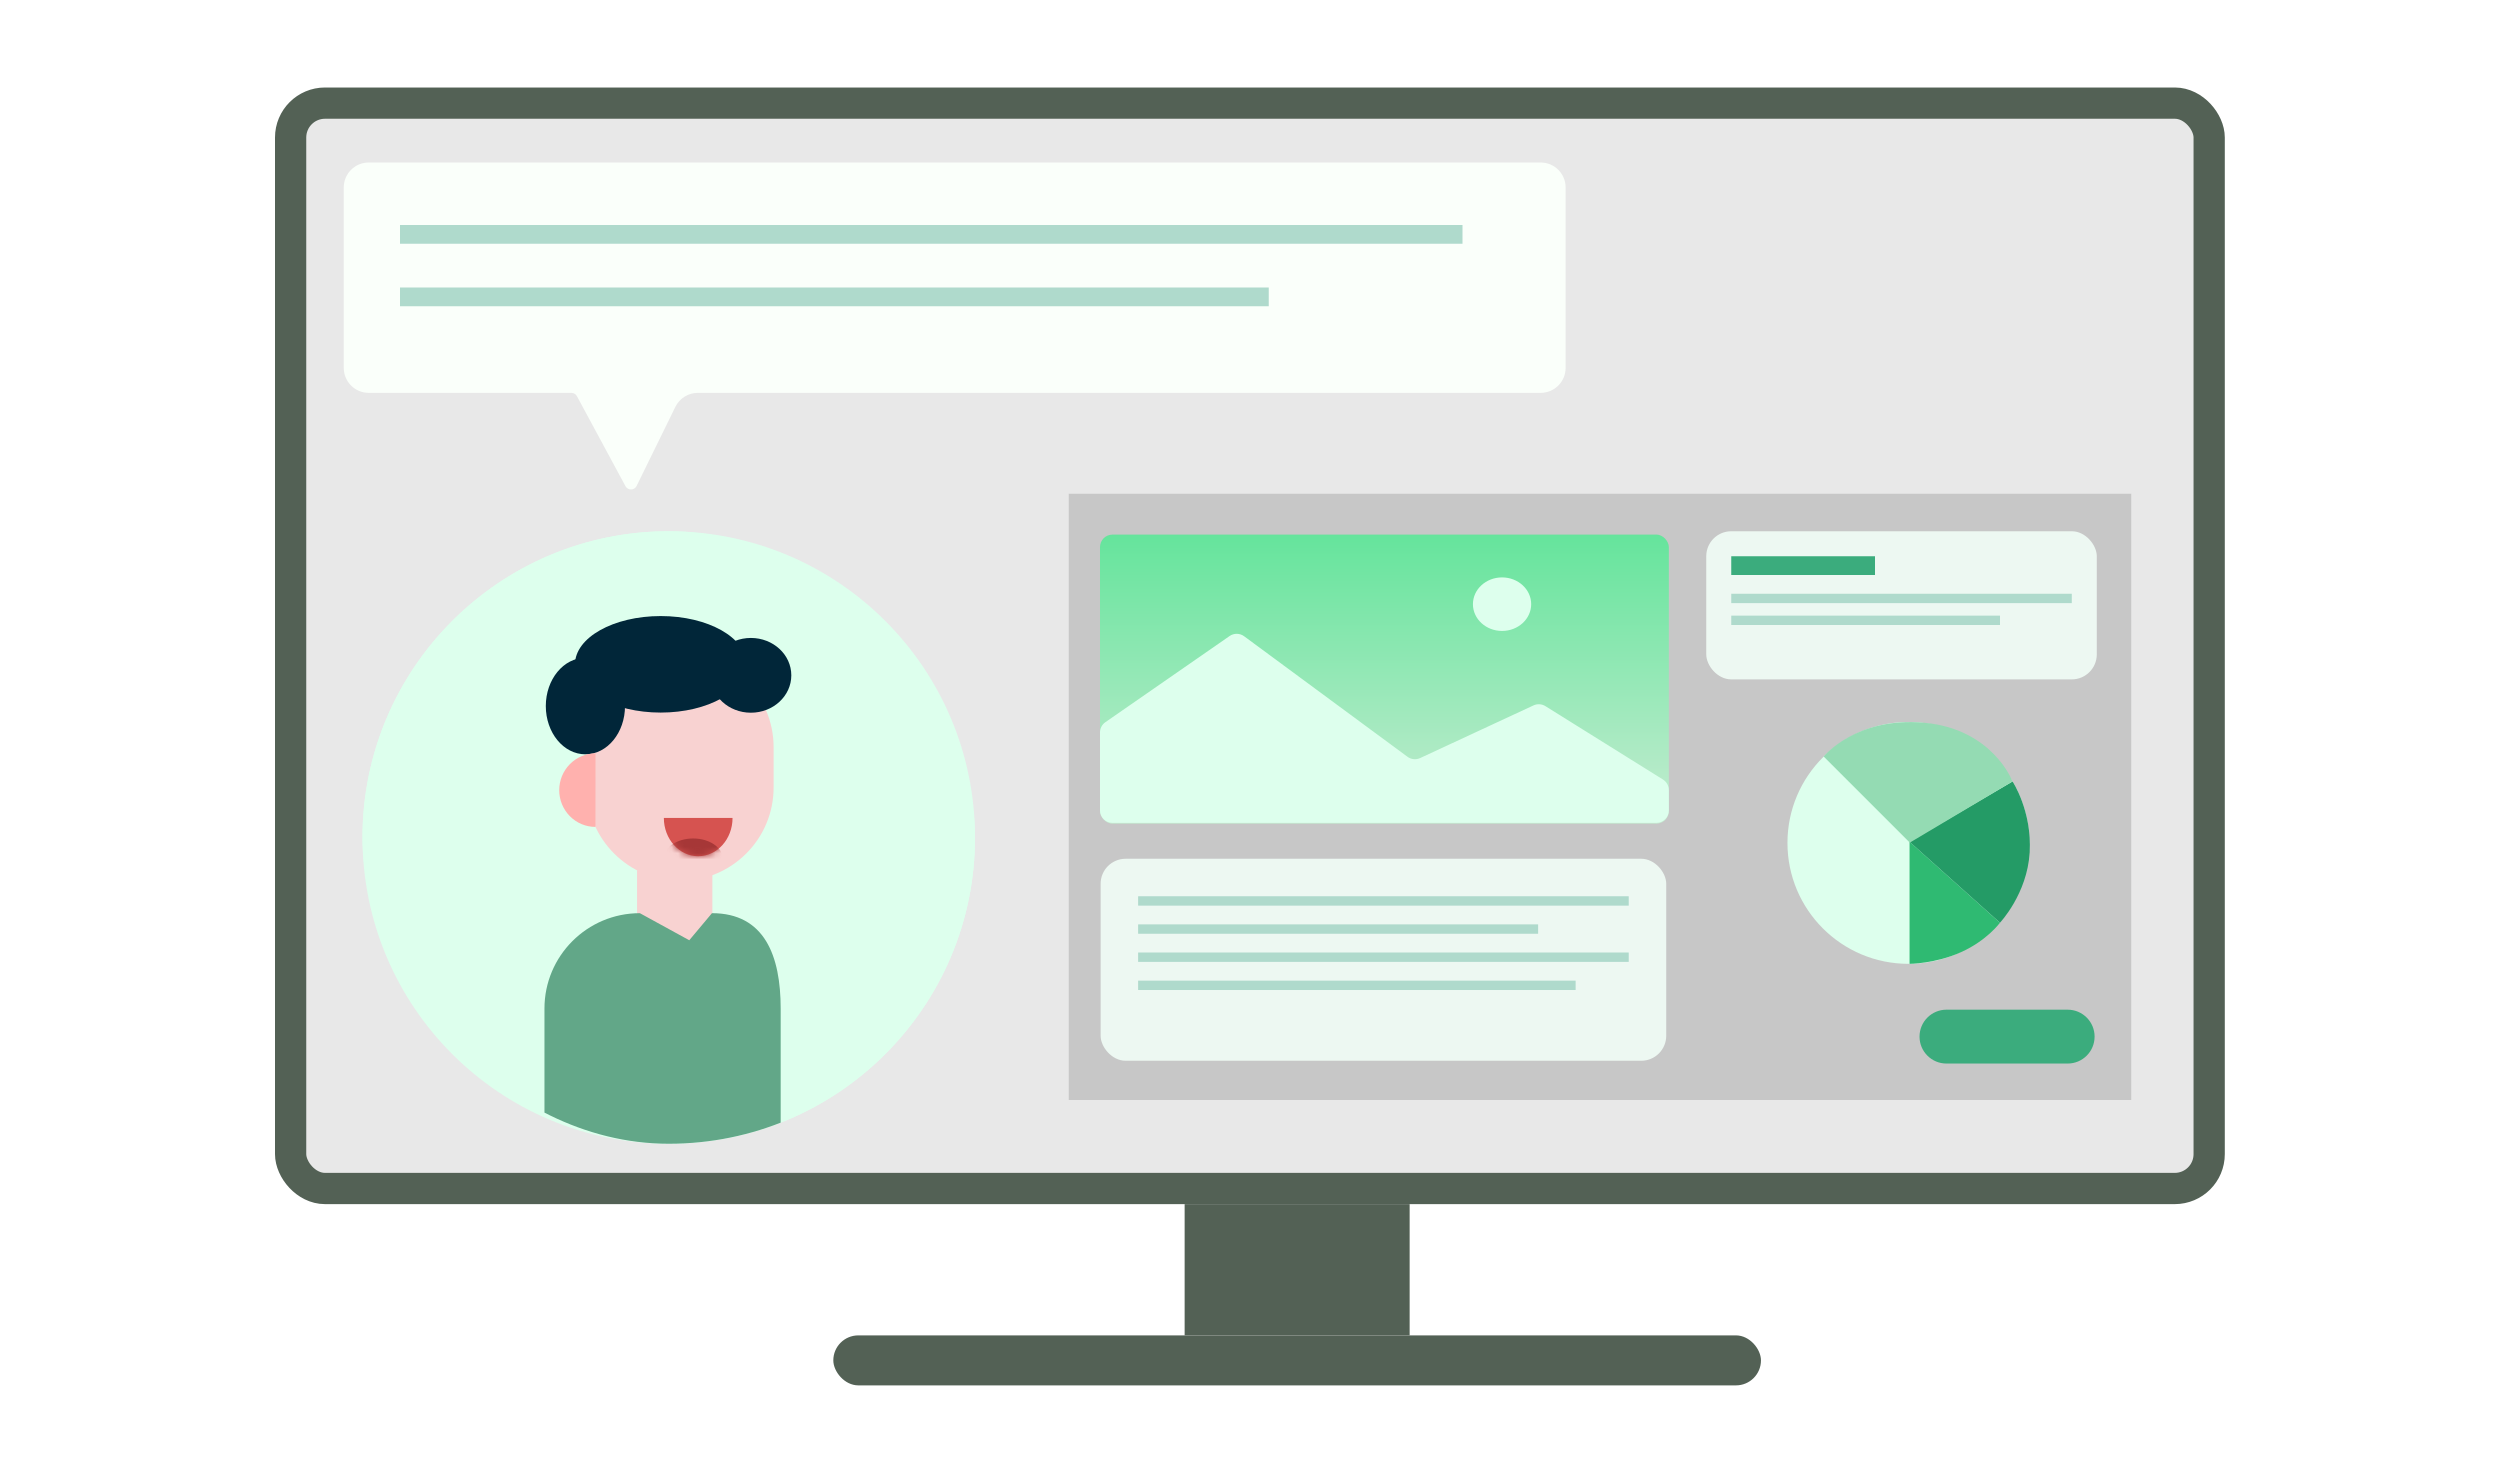
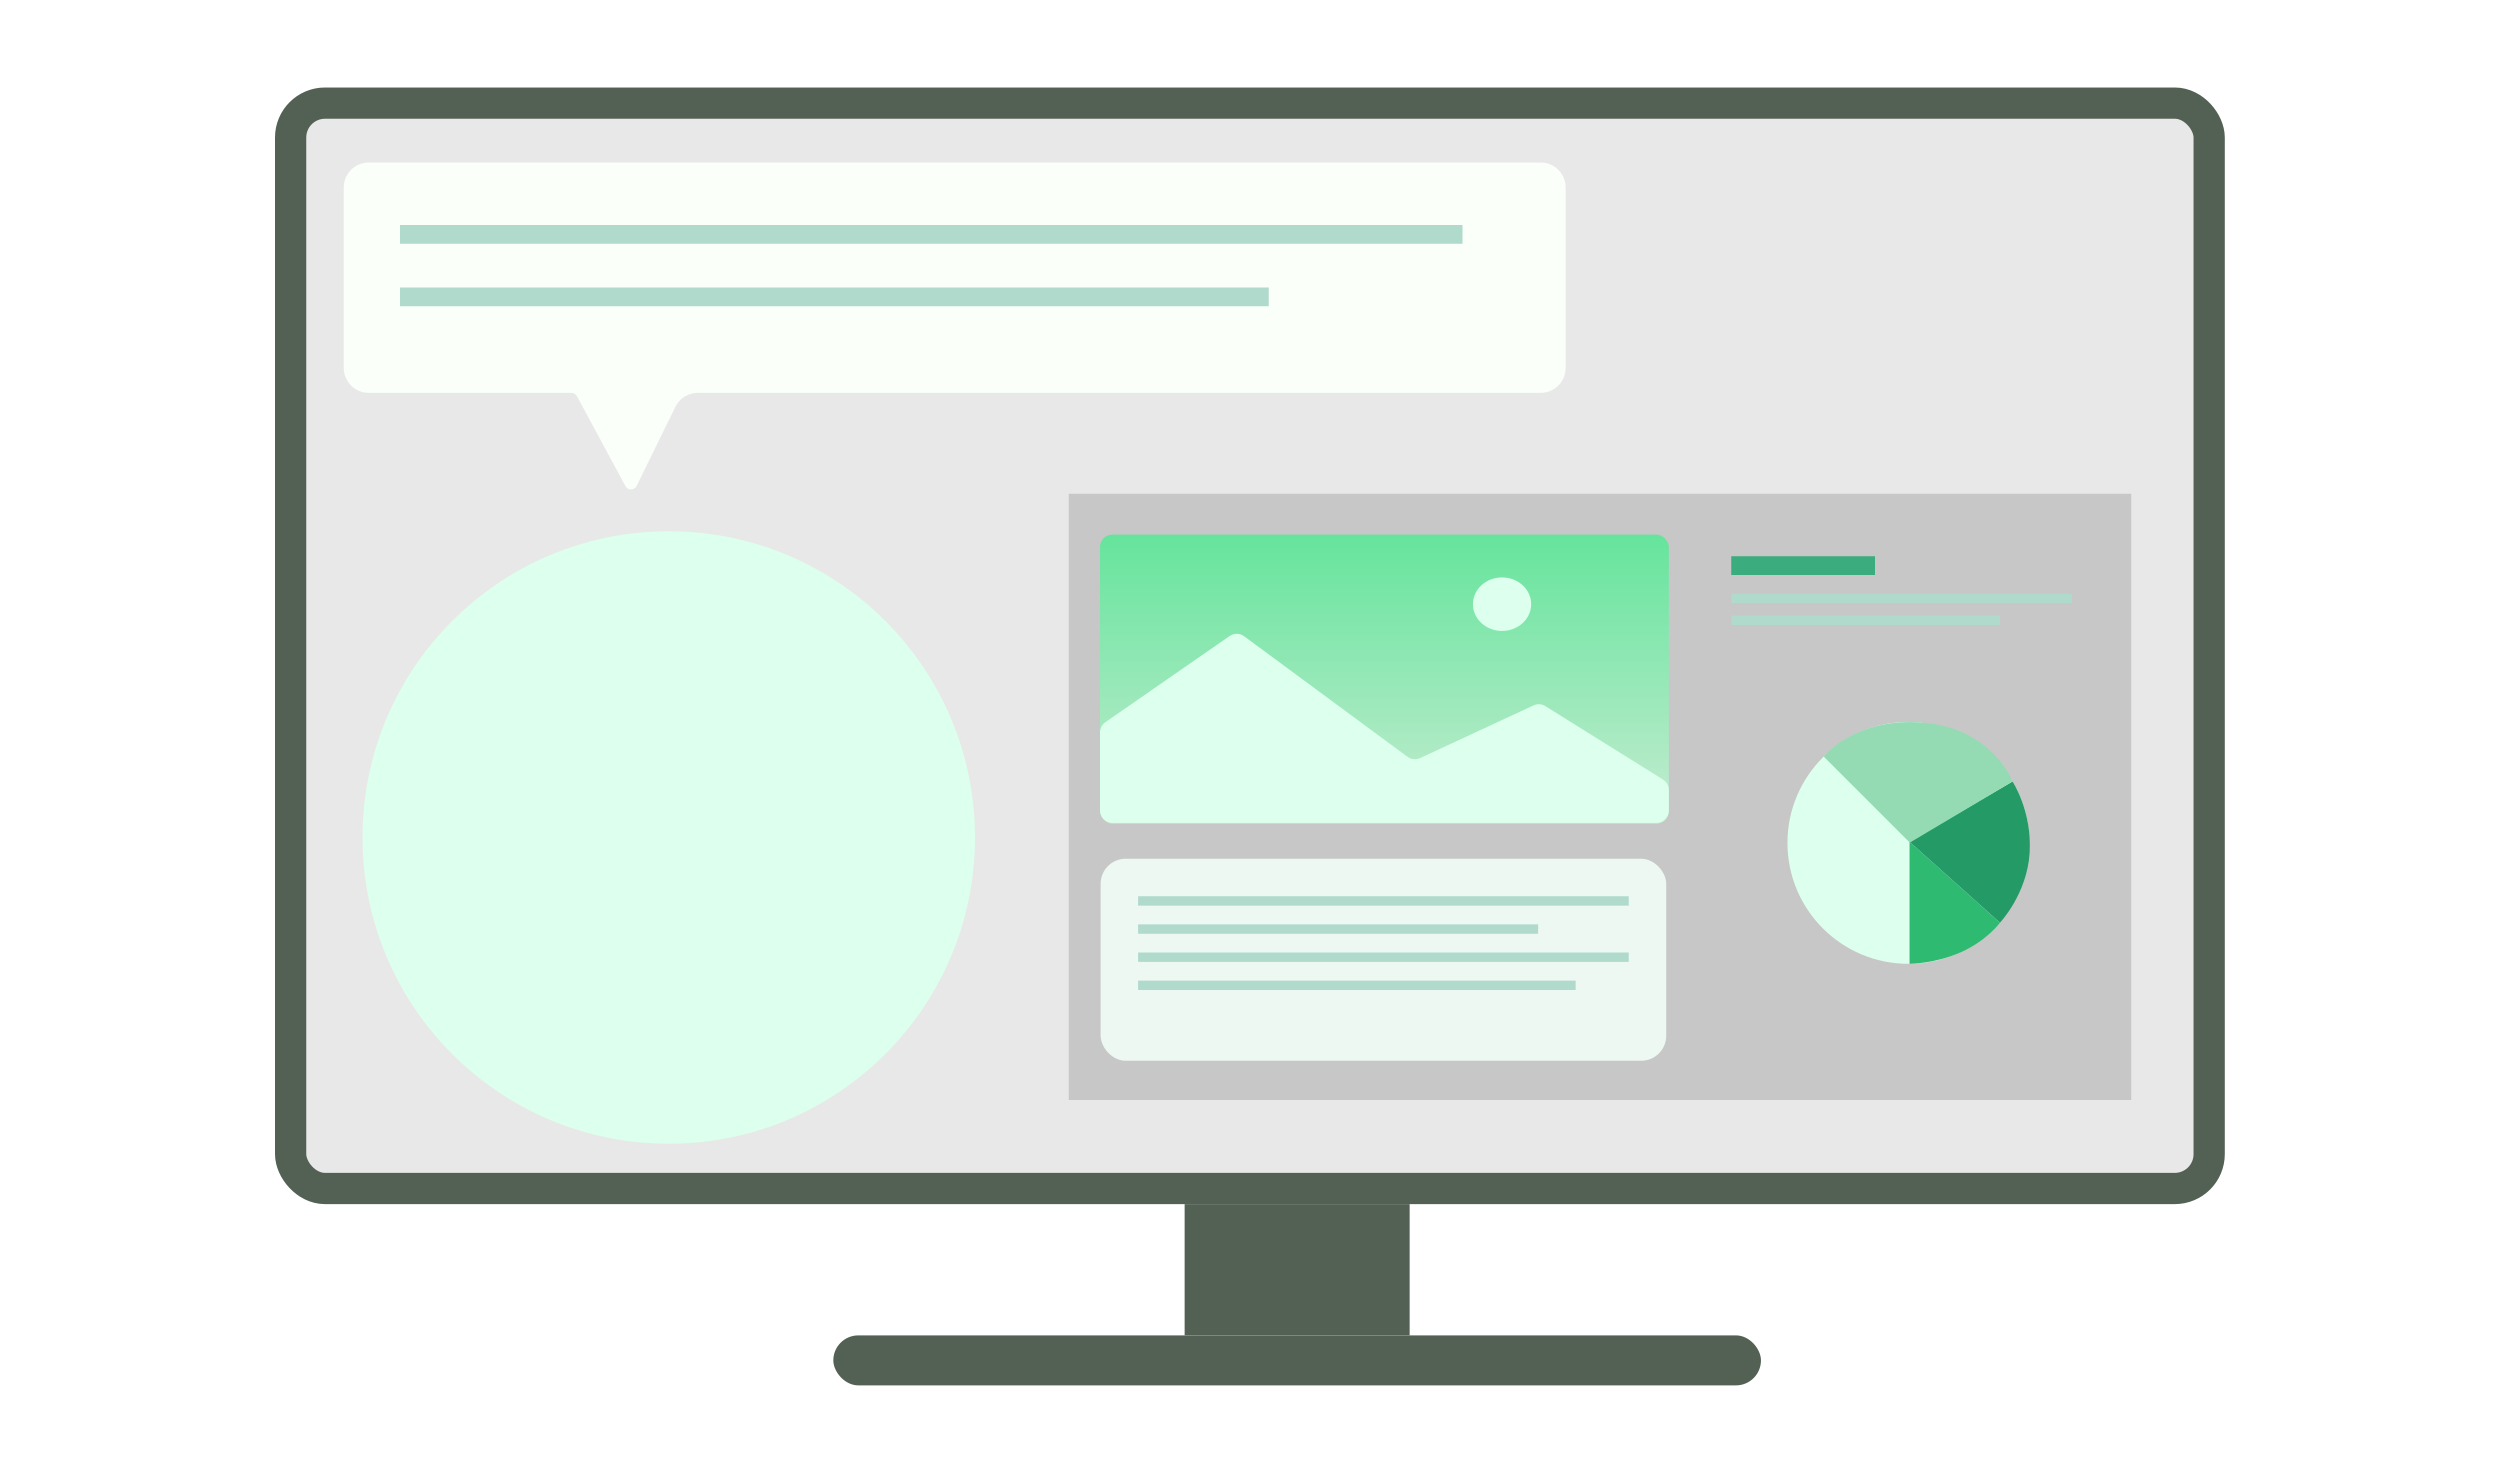
<svg xmlns="http://www.w3.org/2000/svg" width="400" height="234" viewBox="0 0 400 234" fill="none">
  <rect x="46.5" y="16.5" width="306.968" height="173.66" rx="5.5" fill="#E8E8E8" stroke="#536155" stroke-width="5" />
  <rect x="189.542" y="192.661" width="36" height="21" fill="#536155" />
  <rect x="133.33" y="213.661" width="148.425" height="8" rx="4" fill="#536155" />
  <rect x="171" y="79" width="170" height="97" fill="#C7C7C7" />
  <rect x="176" y="85.533" width="91.016" height="46.252" rx="2" fill="url(#paint0_linear_267_190)" />
  <path d="M196.733 101.766L176.86 115.551C176.321 115.925 176 116.539 176 117.194V129.659C176 130.764 176.895 131.659 178 131.659H265.016C266.12 131.659 267.016 130.764 267.016 129.659V126.423C267.016 125.733 266.66 125.091 266.075 124.726L247.264 112.982C246.691 112.624 245.976 112.58 245.362 112.864L227.227 121.289C226.564 121.597 225.785 121.518 225.197 121.084L199.06 101.8C198.372 101.292 197.436 101.279 196.733 101.766Z" fill="#DDFFED" />
  <ellipse cx="240.329" cy="96.668" rx="4.661" ry="4.283" fill="#DDFFED" />
-   <rect x="273" y="85" width="62.486" height="23.702" rx="4" fill="#EDF8F2" />
  <rect x="277" y="89" width="23" height="3" fill="#3BAC7D" />
  <rect x="277" y="95" width="54.486" height="1.5" fill="#AFDACC" />
  <rect x="277" y="98.5" width="43" height="1.5" fill="#AFDACC" />
-   <path d="M307.124 165.858C307.124 163.478 309.053 161.549 311.433 161.549H330.826C333.206 161.549 335.135 163.478 335.135 165.858V165.858C335.135 168.238 333.206 170.168 330.826 170.168H311.433C309.053 170.168 307.124 168.238 307.124 165.858V165.858Z" fill="#3BAC7D" />
  <circle cx="305.342" cy="134.865" r="19.348" fill="#DDFFED" />
  <path d="M305.53 154.213V134.677L319.994 147.638C319.994 147.638 317.927 150.468 313.795 152.335C309.662 154.201 305.53 154.213 305.53 154.213Z" fill="#2FBA72" />
  <path d="M319.994 147.636L305.527 134.68L322.006 125.035C322.006 125.035 325.137 129.732 324.746 136.386C324.354 143.041 319.994 147.636 319.994 147.636Z" fill="#249B66" />
  <path d="M291.787 121.043L305.565 134.821L322.005 125.035C322.005 125.035 318.873 116.656 307.914 115.641C296.954 114.626 291.787 121.043 291.787 121.043Z" fill="#94DBB3" />
  <rect x="176.1" y="137.401" width="90.497" height="32.32" rx="4" fill="#EDF8F2" />
  <rect x="182.1" y="143.401" width="78.497" height="1.5" fill="#AFDACC" />
  <rect x="182.1" y="147.901" width="64" height="1.5" fill="#AFDACC" />
  <rect x="182.1" y="152.401" width="78.497" height="1.5" fill="#AFDACC" />
  <rect x="182.1" y="156.901" width="70" height="1.5" fill="#AFDACC" />
  <circle cx="107" cy="134" r="49" fill="#DDFFED" />
  <g clip-path="url(#clip0_267_190)">
    <rect x="58" y="85" width="98" height="98" rx="49" fill="#DDFFED" />
    <path d="M113.98 139.22L113.98 153.177L101.929 153.177L101.929 139.22L113.98 139.22Z" fill="#F8D2D1" />
    <path d="M124.908 161.374C124.908 152.943 122.344 146.108 113.913 146.108L110.283 150.44L102.38 146.108C93.948 146.108 87.114 152.943 87.114 161.374L87.114 184.069C87.114 187.441 89.847 190.175 93.22 190.175L118.801 190.175C122.174 190.175 124.908 187.441 124.908 184.069L124.908 161.374Z" fill="#62A788" />
    <path d="M93.88 119.557C93.88 111.301 100.573 104.608 108.829 104.608C117.085 104.608 123.778 111.301 123.778 119.557L123.778 125.993C123.778 134.249 117.085 140.942 108.829 140.942C100.573 140.942 93.88 134.249 93.88 125.993L93.88 119.557Z" fill="#F8D2D1" />
    <path d="M126.61 108.053C126.61 111.356 123.714 114.034 120.141 114.034C116.568 114.034 113.672 111.356 113.672 108.053C113.672 104.749 116.568 102.072 120.141 102.072C123.714 102.072 126.61 104.749 126.61 108.053Z" fill="#012639" />
    <path d="M119.423 106.291C119.423 110.556 113.284 114.013 105.711 114.013C98.138 114.013 91.999 110.556 91.999 106.291C91.999 102.027 98.138 98.569 105.711 98.569C113.284 98.569 119.423 102.027 119.423 106.291Z" fill="#012639" />
    <path d="M100.001 112.967C100.001 117.232 97.165 120.689 93.665 120.689C90.166 120.689 87.329 117.232 87.329 112.967C87.329 108.702 90.166 105.245 93.665 105.245C97.165 105.245 100.001 108.702 100.001 112.967Z" fill="#012639" />
    <path d="M95.272 132.307C93.734 132.306 92.258 131.685 91.171 130.581C90.084 129.477 89.474 127.981 89.475 126.421C89.477 124.861 90.09 123.366 91.179 122.264C92.268 121.162 93.745 120.544 95.283 120.545L95.278 126.426L95.272 132.307Z" fill="#FFB1AE" />
-     <path d="M117.207 130.872C117.207 134.252 114.747 136.993 111.712 136.993C108.676 136.993 106.216 134.252 106.216 130.872C106.216 130.872 108.676 130.872 111.712 130.872C114.747 130.872 117.207 130.872 117.207 130.872Z" fill="#D65350" />
    <mask id="mask0_267_190" style="mask-type:alpha" maskUnits="userSpaceOnUse" x="106" y="130" width="12" height="7">
      <path d="M117.206 130.872C117.206 134.252 114.746 136.993 111.711 136.993C108.675 136.993 106.215 134.252 106.215 130.872C106.215 130.872 108.675 130.872 111.711 130.872C114.746 130.872 117.206 130.872 117.206 130.872Z" fill="#D65350" />
    </mask>
    <g mask="url(#mask0_267_190)">
      <path d="M106.153 137.451C106.153 135.63 108.282 134.155 110.909 134.155C113.535 134.155 115.665 135.63 115.665 137.451C115.665 137.451 113.535 137.451 110.909 137.451C108.282 137.451 106.153 137.451 106.153 137.451Z" fill="#A63737" />
    </g>
  </g>
  <g filter="url(#filter0_d_267_190)">
    <path d="M54 29C54 26.791 55.791 25 58 25L245.5 25C247.709 25 249.5 26.791 249.5 29V57.858C249.5 60.067 247.709 61.858 245.5 61.858H110.65C109.124 61.858 107.73 62.727 107.059 64.098L100.855 76.755C100.497 77.485 99.463 77.505 99.077 76.79L91.306 62.383C91.132 62.06 90.794 61.858 90.426 61.858H58C55.791 61.858 54 60.067 54 57.858V29Z" fill="#FAFFFA" />
  </g>
  <rect x="64" y="36" width="170" height="3" fill="#AFDACC" />
  <rect x="64" y="46" width="139" height="3" fill="#AFDACC" />
  <defs>
    <filter id="filter0_d_267_190" x="54" y="25" width="196.5" height="53.315" filterUnits="userSpaceOnUse" color-interpolation-filters="sRGB">
      <feFlood flood-opacity="0" result="BackgroundImageFix" />
      <feColorMatrix in="SourceAlpha" type="matrix" values="0 0 0 0 0 0 0 0 0 0 0 0 0 0 0 0 0 0 127 0" result="hardAlpha" />
      <feOffset dx="1" dy="1" />
      <feComposite in2="hardAlpha" operator="out" />
      <feColorMatrix type="matrix" values="0 0 0 0 0 0 0 0 0 0 0 0 0 0 0 0 0 0 0.25 0" />
      <feBlend mode="normal" in2="BackgroundImageFix" result="effect1_dropShadow_267_190" />
      <feBlend mode="normal" in="SourceGraphic" in2="effect1_dropShadow_267_190" result="shape" />
    </filter>
    <linearGradient id="paint0_linear_267_190" x1="221.508" y1="85.533" x2="221.508" y2="131.785" gradientUnits="userSpaceOnUse">
      <stop stop-color="#65E49C" />
      <stop offset="1" stop-color="#C5ECD1" />
    </linearGradient>
    <clipPath id="clip0_267_190">
-       <rect x="58" y="85" width="98" height="98" rx="49" fill="white" />
-     </clipPath>
+       </clipPath>
  </defs>
</svg>